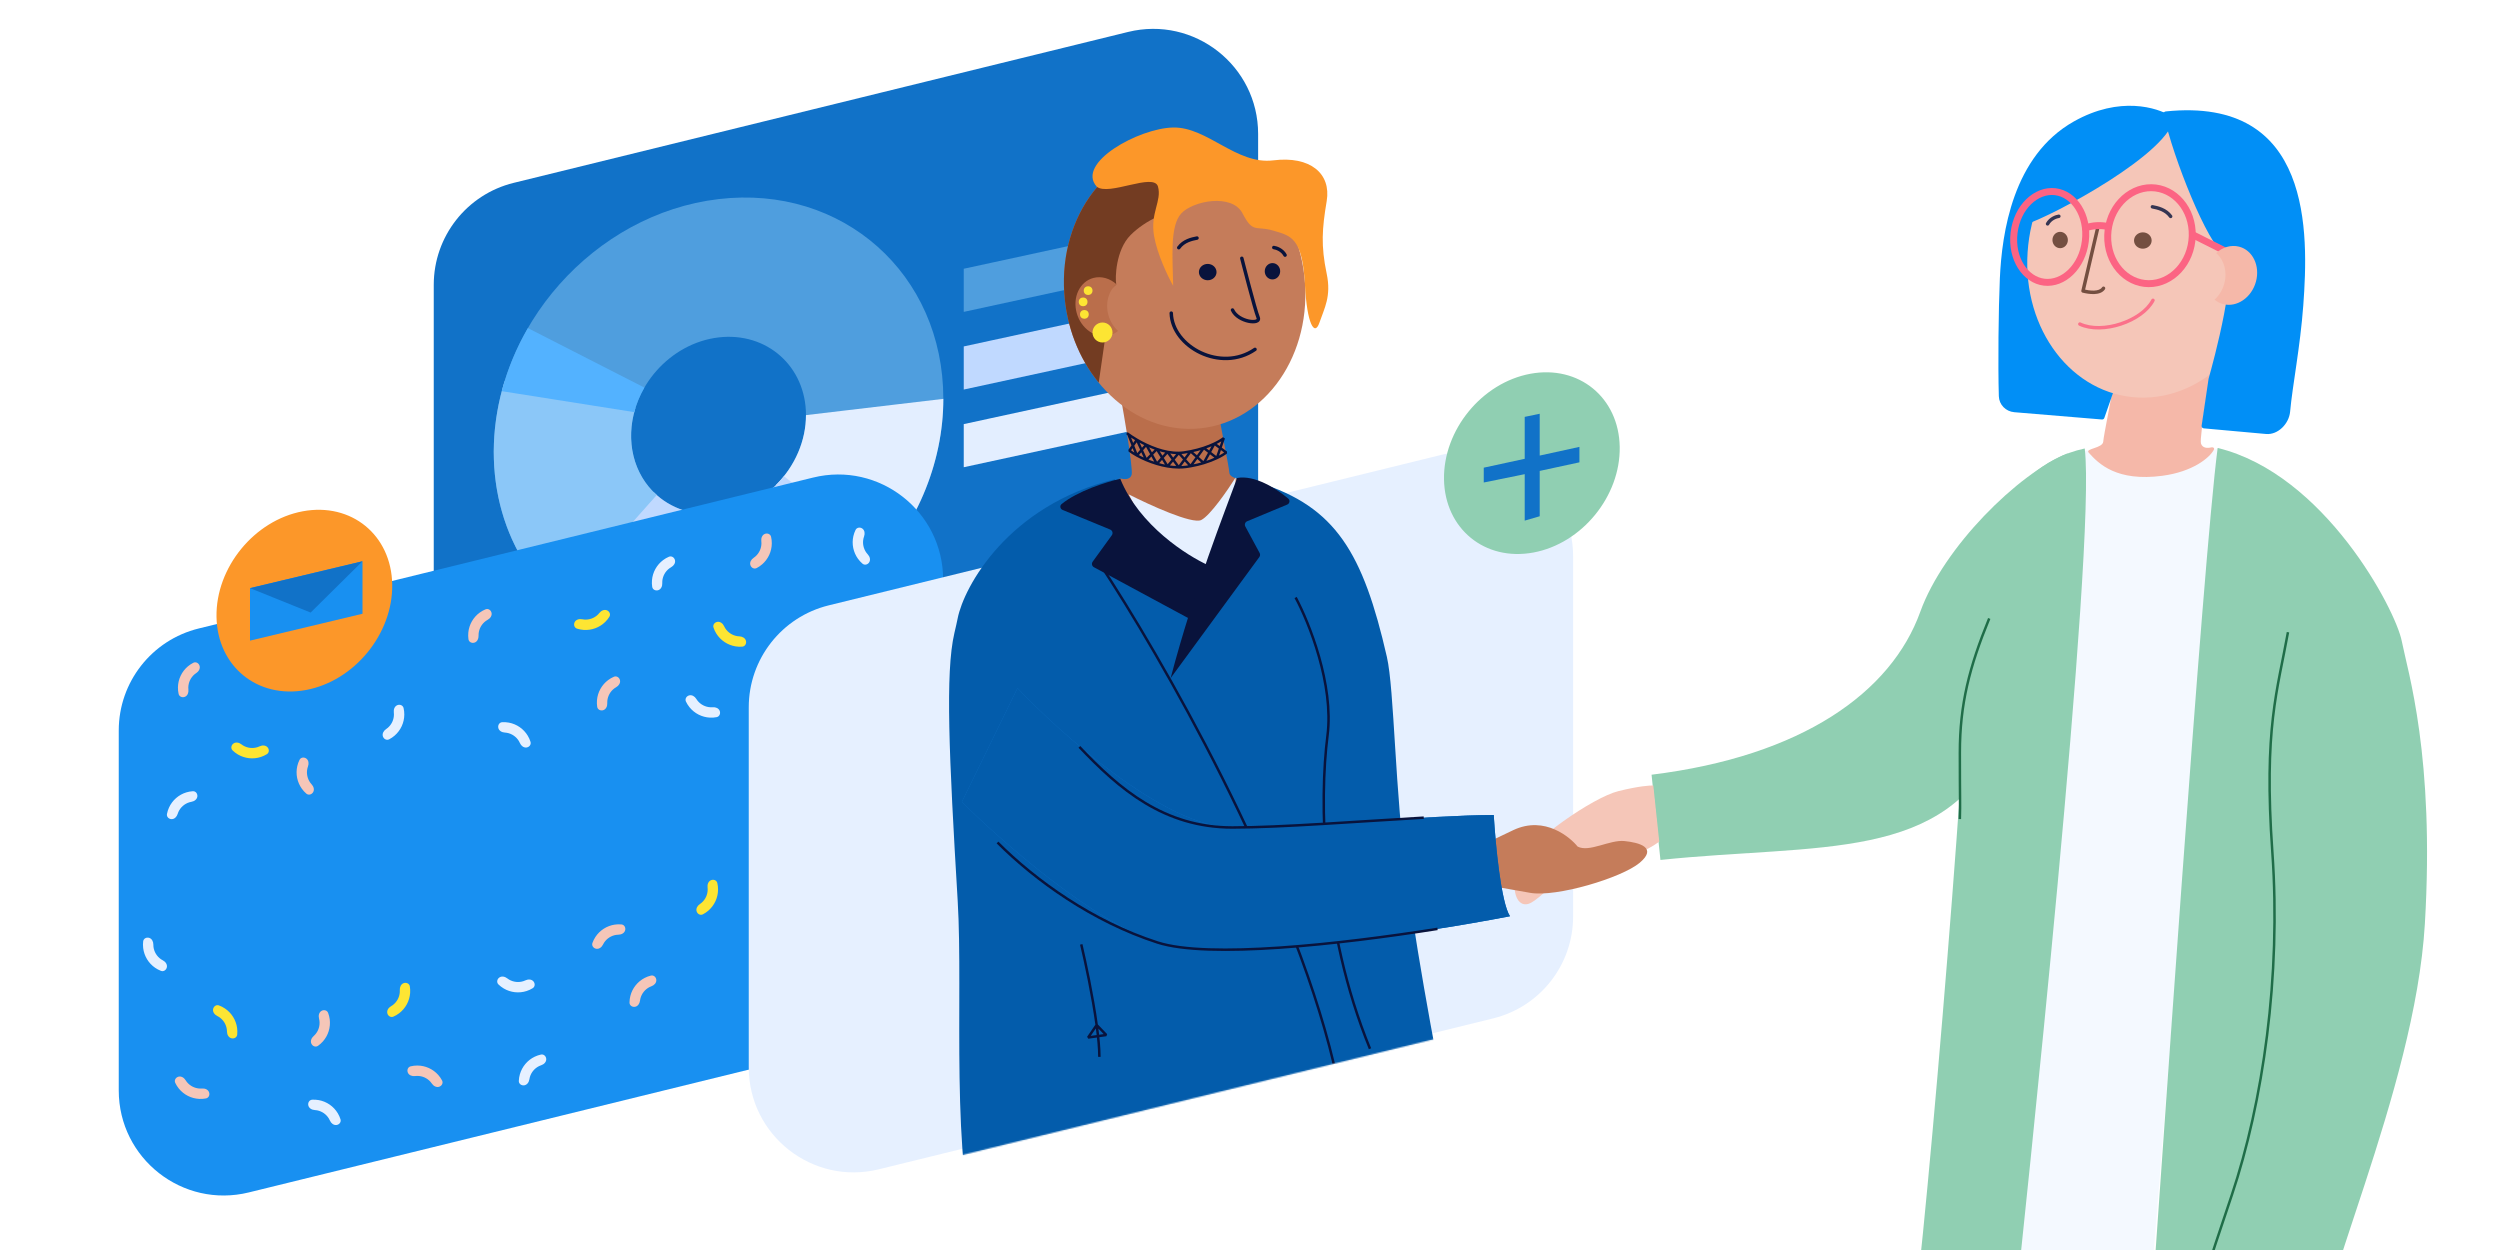
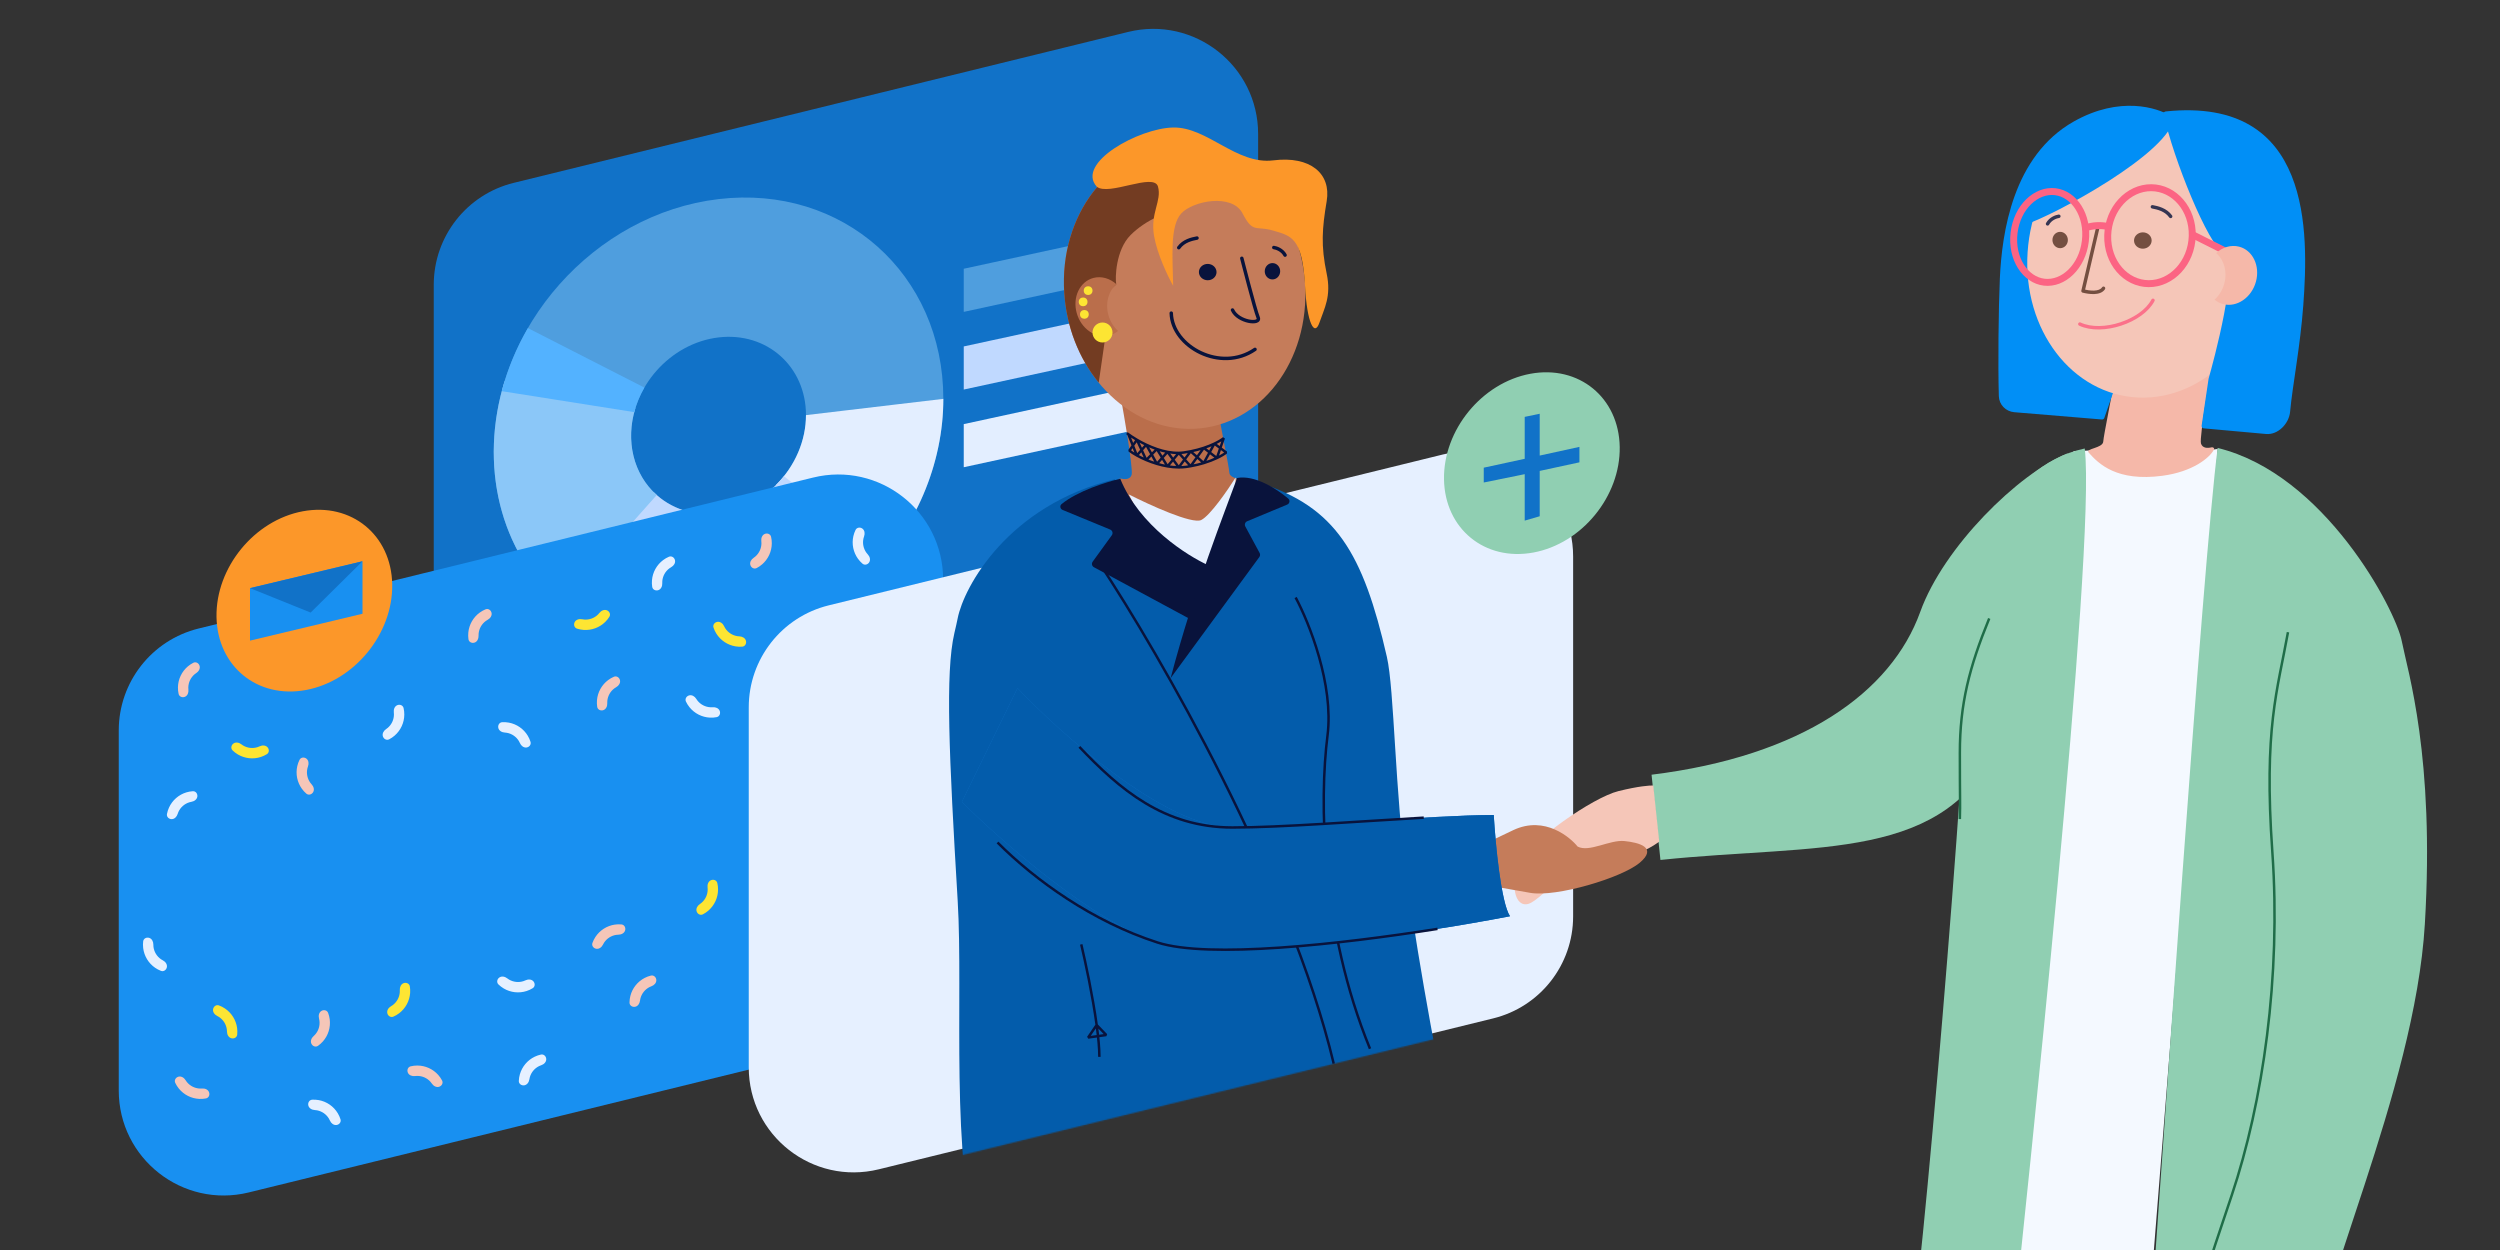
<svg xmlns="http://www.w3.org/2000/svg" width="2000" height="1000" viewBox="0 0 2000 1000" fill="none">
  <rect x="0" y="0" width="2000" height="1000" fill="#333333" stroke="none" />
  <g clip-path="url(#clip0_403_622)">
-     <rect width="2000" height="1000" fill="white" />
    <path d="M347 227.863C347 189.19 373.405 155.514 410.962 146.288L902.462 25.556C955.394 12.554 1006.5 52.625 1006.5 107.131V395.137C1006.5 433.81 980.095 467.486 942.538 476.712L451.038 597.444C398.106 610.446 347 570.375 347 515.869V227.863Z" fill="#1172C8" />
    <path d="M771 215L951.5 175.855V210.355L771 249.5V215Z" fill="#4F9EDE" />
    <path d="M771 277.145L951.5 238V272.5L771 311.645V277.145Z" fill="#C0D9FF" />
    <path d="M771 339.289L951.5 300.145V334.645L771 373.789V339.289Z" fill="#E3EEFF" />
    <path d="M754.666 319.088C754.666 419.1 674.152 509.706 574.833 521.461C475.514 533.216 395 461.67 395 361.657C395 261.645 475.514 171.04 574.833 159.285C674.152 147.53 754.666 219.076 754.666 319.088ZM504.884 348.652C504.884 387.553 536.201 415.382 574.833 410.809C613.464 406.237 644.781 370.995 644.781 332.094C644.781 293.193 613.464 265.364 574.833 269.936C536.201 274.508 504.884 309.751 504.884 348.652Z" fill="#4F9EDE" />
    <path d="M754.666 319.088C754.666 344.876 749.196 371.013 738.623 395.751C728.051 420.49 712.618 443.258 693.359 462.534L620.935 387.889C628.426 380.391 634.429 371.535 638.541 361.913C642.654 352.291 644.781 342.124 644.781 332.094L754.666 319.088Z" fill="#E3EEFF" />
    <path d="M709.247 444.766C692.471 465.757 671.909 483.426 648.899 496.622C625.889 509.818 600.947 518.246 575.696 521.357C550.445 524.467 525.451 522.191 502.342 514.676C479.234 507.162 458.527 494.577 441.572 477.741L522.999 393.804C529.594 400.353 537.648 405.248 546.637 408.171C555.625 411.093 565.347 411.979 575.168 410.769C584.99 409.559 594.692 406.281 603.642 401.148C612.592 396.015 620.59 389.143 627.115 380.978L709.247 444.766Z" fill="#C0D9FF" />
    <path d="M447.672 483.472C424.268 462.675 407.778 435.013 400.015 403.533C392.253 372.053 393.521 337.975 403.679 305.053L508.26 326.635C504.309 339.44 503.816 352.695 506.835 364.94C509.854 377.184 516.269 387.944 525.372 396.033L447.672 483.472Z" fill="#8BC7F8" />
    <path d="M401.421 312.94C406.039 295.462 413.077 278.464 422.315 262.479L515.509 310.075C511.916 316.292 509.178 322.904 507.382 329.702L401.421 312.94Z" fill="#53B2FF" />
    <path d="M95 584.363C95 545.69 121.405 512.014 158.962 502.788L650.462 382.056C703.394 369.054 754.5 409.125 754.5 463.631V751.637C754.5 790.31 728.095 823.986 690.538 833.212L199.038 953.944C146.106 966.946 95 926.875 95 872.369V584.363Z" fill="#1890F1" />
    <path d="M599 565.863C599 527.19 625.405 493.514 662.962 484.288L1154.46 363.556C1207.39 350.554 1258.5 390.625 1258.5 445.131V733.137C1258.5 771.81 1232.1 805.486 1194.54 814.712L703.038 935.444C650.106 948.446 599 908.375 599 853.869V565.863Z" fill="#E6F0FF" />
    <circle r="71.5" transform="matrix(0.983 -0.182 0.017 1 1225.49 370.52)" fill="#90CFB2" />
    <circle r="71.5" transform="matrix(0.983 -0.182 0.017 1 243.488 480.52)" fill="#FC9729" />
    <path d="M200 470.5L290 449V491L200 512.5V470.5Z" fill="#1890F1" />
    <path d="M200 470.5L290 449L248.5 490.067L200 470.5Z" fill="#1172C8" />
    <path fill-rule="evenodd" clip-rule="evenodd" d="M1219.77 367.051V333.5L1231.77 331V364.456L1263.54 357.5V369.864L1231.77 376.733V413L1219.77 416.5V379.328L1187 386V374.136L1219.77 367.051Z" fill="#1172C8" />
    <path d="M1659.23 360.952L1644.27 371.705L1598.88 1091.75L1703.27 1107.62L1715.22 1098.85L1774.21 359.168L1766.99 360.039L1680.27 360.039L1659.23 360.952Z" fill="#F4F9FF" />
    <path d="M1527.72 1071.75C1535.66 1051.28 1574.71 585.104 1573.88 519.754C1573.06 454.405 1599.67 373.376 1667.79 358.786C1677.24 437.021 1620.16 970.15 1609.38 1071.75C1587.74 1074.37 1541.71 1079.83 1527.72 1071.75Z" fill="#90CFB2" />
    <path d="M1718.38 1087.25C1728.34 948.771 1761.93 452.817 1774.11 358.362C1859.91 379.233 1916.5 487.974 1921.38 512.754C1926.26 537.533 1947.88 605.254 1939.88 739.254C1931.88 873.254 1849.53 1040.33 1849.78 1100.75C1810.75 1122.38 1743.55 1089.1 1718.38 1087.25Z" fill="#90CFB2" />
    <path d="M1682.6 353.259C1682.94 348.001 1689.53 316.965 1691.86 301.217C1691.96 300.54 1692.42 299.98 1693.06 299.745L1770.66 271.339C1772.03 270.838 1773.42 272.014 1773.13 273.442C1768.74 295.293 1759.28 350.049 1760.78 354.819C1761.98 358.611 1765.99 358.674 1769.2 357.878C1770.52 357.551 1771.76 358.491 1771.13 359.702C1767.76 366.27 1754.17 377.362 1730.09 380.6C1693.46 385.526 1678.95 371.104 1670.91 362.048C1667.99 358.748 1682.26 358.641 1682.6 353.259Z" fill="#F5B8A9" />
    <path d="M1611.45 329.767L1681.56 335.59C1682.4 335.66 1683.19 335.15 1683.46 334.35L1690.37 314.488C1690.52 314.053 1690.5 313.578 1690.32 313.154L1631.67 174.899C1631.22 173.841 1631.82 172.635 1632.94 172.347C1678.55 160.524 1720.23 117.039 1736.68 95.085C1737.3 94.261 1737.11 93.114 1736.23 92.578C1725.97 86.308 1695.99 76.35 1659.03 97.197C1610.22 124.729 1601.5 186.436 1599.88 222.835C1598.79 247.291 1598.34 291.979 1599.07 316.938C1599.27 323.773 1604.63 329.202 1611.45 329.767Z" fill="#018FF6" />
    <ellipse rx="96.391" ry="112.667" transform="matrix(0.999 0.04 -0.066 0.998 1718.38 205.592)" fill="#F5C6B8" />
    <ellipse cx="1714.27" cy="192.416" rx="7.053" ry="6.54" transform="rotate(-1.061 1714.27 192.416)" fill="#744F41" />
    <ellipse cx="1648.12" cy="192.008" rx="6.172" ry="6.54" transform="rotate(-1.061 1648.12 192.008)" fill="#744F41" />
    <path d="M1721.93 165.447C1726.06 166.243 1732.57 167.639 1736.52 173.146" stroke="#353553" stroke-width="2.782" stroke-linecap="round" />
    <path d="M1647.06 173.022C1645.02 173.279 1640.36 174.854 1638.05 179.1" stroke="#353553" stroke-width="2.782" stroke-linecap="round" />
    <path d="M1679.69 181.944C1679.86 181.195 1679.4 180.447 1678.65 180.273C1677.9 180.099 1677.15 180.564 1676.98 181.312L1679.69 181.944ZM1666.42 232.774L1665.06 232.458C1664.89 233.199 1665.35 233.94 1666.08 234.124L1666.42 232.774ZM1683.98 231.374C1684.4 230.731 1684.22 229.869 1683.58 229.449C1682.93 229.028 1682.07 229.208 1681.65 229.851L1683.98 231.374ZM1676.98 181.312L1665.06 232.458L1667.77 233.09L1679.69 181.944L1676.98 181.312ZM1666.08 234.124C1668.55 234.738 1672.04 235.377 1675.35 235.252C1678.59 235.13 1682.1 234.253 1683.98 231.374L1681.65 229.851C1680.54 231.554 1678.25 232.358 1675.25 232.471C1672.31 232.582 1669.11 232.01 1666.76 231.424L1666.08 234.124Z" fill="#744F41" />
    <path d="M1722.38 240.254C1713.75 256.879 1681.88 267.754 1663.88 259.254" stroke="#FB718A" stroke-width="2.782" stroke-linecap="round" />
    <path d="M1779.23 203.146C1766.42 195.727 1738.63 127.162 1730.9 91.318C1730.67 90.255 1731.48 89.253 1732.56 89.142C1850.11 77 1846.86 186.573 1842.63 244.263C1840.2 277.414 1833.97 308.498 1832.09 329.356C1831.23 338.926 1822.4 348.056 1812.83 347.19L1762.97 342.682C1761.91 342.586 1761.15 341.617 1761.3 340.563L1766.87 302.94C1770.37 290.727 1792.27 210.703 1779.23 203.146Z" fill="#018FF6" />
    <path d="M1620.98 179.319C1641.53 173.04 1737.34 121.899 1739.24 93.489C1739.29 92.714 1738.76 92.053 1738.02 91.826C1700.2 80.279 1656.21 106.118 1642.32 121.721C1631.72 133.621 1622.81 162.257 1619.08 177.34C1618.78 178.593 1619.75 179.697 1620.98 179.319Z" fill="#018FF6" />
    <path d="M1753.79 188.77C1753.2 210.288 1737.29 227.055 1718.92 226.934C1700.54 226.814 1685.57 209.844 1686.17 188.325C1686.77 166.807 1702.68 150.04 1721.05 150.16C1739.42 150.281 1754.39 167.251 1753.79 188.77Z" stroke="#FC6483" stroke-width="5.565" />
    <path d="M1685.15 180.989V180.989C1679.78 180.042 1674.25 180.413 1669.06 182.07L1668.43 182.271" stroke="#FC6483" stroke-width="5.565" stroke-linecap="round" />
    <path d="M1668.28 192.877C1665.8 213.472 1650.63 227.533 1635.42 225.762C1620.2 223.991 1608.78 206.83 1611.25 186.235C1613.73 165.64 1628.91 151.578 1644.12 153.35C1659.33 155.121 1670.75 172.281 1668.28 192.877Z" stroke="#FC6483" stroke-width="5.565" />
    <path d="M1753.76 187.607L1783.64 202.592" stroke="#FC6483" stroke-width="5.565" />
    <path d="M1778.6 243.313C1789.54 246.108 1801.25 238.079 1804.74 225.38C1808.23 212.681 1802.19 200.12 1791.25 197.325C1784.77 195.672 1778.03 197.805 1772.88 202.451C1779.21 207.717 1782.06 217.288 1779.41 226.939C1777.98 232.127 1775.18 236.536 1771.63 239.745C1773.63 241.408 1775.97 242.642 1778.6 243.313Z" fill="#F5B8A9" />
    <mask id="mask0_403_622" style="mask-type:alpha" maskUnits="userSpaceOnUse" x="599" y="-37" width="660" height="980">
      <path d="M599 167.863C599 129.19 625.405 95.514 662.962 86.288L1154.46 -34.444C1207.39 -47.446 1258.5 -7.375 1258.5 47.131V738.137C1258.5 776.81 1232.1 810.486 1194.54 819.712L703.038 940.444C650.106 953.446 599 913.375 599 858.869V167.863Z" fill="#E6F0FF" />
    </mask>
    <g mask="url(#mask0_403_622)">
      <path d="M816.32 1125.75C816.425 1099.93 801.443 1054.63 783.627 1000.75C759.755 928.561 770.741 797.543 766.16 720.813C759.203 604.284 756.145 538.132 763.5 506.5C764.603 501.758 765.524 497.797 766.161 494.566C771.042 469.787 806.185 404.233 891.984 383.362C892.019 383.636 892.055 383.912 892.091 384.192L899.104 385.039L985.826 385.039L998.109 385.572C998.171 384.953 998.237 384.357 998.306 383.786C1001.13 384.391 1003.89 385.111 1006.57 385.94L1006.86 385.952L1007.05 386.089C1068.71 405.471 1090.5 442.5 1109.5 525.5C1115.53 551.838 1115.83 633.357 1125.5 703C1146.31 852.83 1190.08 1043.02 1195.5 1057C1183.29 1064.05 1089.53 1100.53 1066.02 1097.85L1067.21 1116.75C898.862 1142.34 870.628 1155.85 816.32 1125.75Z" fill="#035CAB" />
      <path d="M983.493 378.259C983.157 373.001 976.563 341.965 974.232 326.217C974.132 325.541 973.673 324.98 973.031 324.745L895.436 296.339C894.068 295.838 892.675 297.014 892.962 298.442C897.351 320.293 906.819 375.049 905.315 379.819C904.119 383.611 900.109 383.674 896.893 382.878C895.571 382.551 894.247 383.471 894.481 384.813C896.495 396.355 907.253 433.122 932.347 436.496C968.854 441.405 983.394 427.097 995.062 387.453C995.139 387.191 995.292 386.948 995.428 386.71C997.116 383.734 983.825 383.451 983.493 378.259Z" fill="#BA6E4B" />
      <ellipse rx="96.391" ry="112.667" transform="matrix(-0.999 0.04 0.066 0.998 947.72 230.593)" fill="#C57C5A" />
      <ellipse rx="7.053" ry="6.54" transform="matrix(-1 -0.019 -0.019 1 966.174 217.67)" fill="#09133C" />
      <ellipse rx="6.172" ry="6.54" transform="matrix(-1 -0.019 -0.019 1 1017.97 217.009)" fill="#09133C" />
      <path d="M957.593 190.447C953.463 191.243 946.95 192.639 943 198.146" stroke="#09133C" stroke-width="2.782" stroke-linecap="round" />
      <path d="M1019.04 198.022C1021.08 198.279 1025.74 199.854 1028.05 204.1" stroke="#09133C" stroke-width="2.782" stroke-linecap="round" />
      <path d="M992.101 206.973C991.911 206.228 992.361 205.471 993.105 205.281C993.85 205.091 994.607 205.541 994.797 206.285L992.101 206.973ZM984.736 248.582C984.415 247.884 984.72 247.058 985.418 246.737C986.116 246.415 986.942 246.721 987.264 247.419L984.736 248.582ZM993.449 206.629C994.797 206.285 994.797 206.285 994.797 206.286C994.797 206.286 994.797 206.286 994.798 206.287C994.798 206.288 994.798 206.29 994.799 206.293C994.8 206.298 994.802 206.305 994.805 206.315C994.81 206.335 994.817 206.364 994.827 206.404C994.847 206.482 994.877 206.598 994.916 206.75C994.994 207.054 995.108 207.501 995.255 208.072C995.548 209.215 995.97 210.853 996.484 212.838C997.511 216.809 998.907 222.165 1000.38 227.707C1001.86 233.251 1003.41 238.976 1004.74 243.687C1006.09 248.44 1007.2 252.059 1007.78 253.465L1005.22 254.536C1004.55 252.942 1003.4 249.14 1002.07 244.447C1000.72 239.714 999.168 233.972 997.693 228.422C996.216 222.872 994.819 217.51 993.79 213.536C993.276 211.548 992.853 209.908 992.56 208.764C992.413 208.192 992.298 207.745 992.22 207.44C992.181 207.287 992.152 207.171 992.132 207.092C992.121 207.053 992.114 207.023 992.109 207.003C992.106 206.993 992.104 206.985 992.103 206.98C992.102 206.978 992.102 206.976 992.102 206.975C992.101 206.974 992.101 206.974 992.101 206.973C992.101 206.973 992.101 206.973 993.449 206.629ZM1007.78 253.465C1008.21 254.489 1008.28 255.577 1007.74 256.543C1007.23 257.459 1006.33 257.989 1005.42 258.289C1003.63 258.884 1001.13 258.813 998.588 258.277C993.516 257.207 987.251 254.045 984.736 248.582L987.264 247.419C989.249 251.73 994.484 254.568 999.162 255.555C1001.5 256.047 1003.43 256.018 1004.55 255.648C1005.1 255.466 1005.27 255.262 1005.31 255.189C1005.32 255.167 1005.41 255.012 1005.22 254.536L1007.78 253.465Z" fill="#09133C" />
      <path d="M937 250.5C937.719 277.424 976.662 298.408 1004 279.5" stroke="#09133C" stroke-width="2.782" stroke-linecap="round" />
      <path d="M954.339 162.309C933.404 169.118 916.5 176.001 904.499 188.001C892.499 200.001 892 222.667 893 227.501L880 239.001L885 264.501L879 306.001L878.356 305.344C863.203 286.419 853.21 261.722 851.405 234.421C847.298 172.333 887.091 120.286 940.285 118.172C962.124 117.304 982.826 124.987 999.928 138.644C994.62 149.207 974.79 155.657 954.339 162.309Z" fill="#733C22" />
      <path d="M887.498 268.314C876.552 271.109 864.848 263.08 861.355 250.381C857.863 237.682 863.905 225.121 874.85 222.326C881.324 220.673 888.062 222.806 893.211 227.452C886.885 232.718 884.033 242.289 886.687 251.94C888.114 257.128 890.911 261.536 894.467 264.746C892.469 266.409 890.125 267.643 887.498 268.314Z" fill="#BA6E4B" />
      <path d="M961 416C953.8 419.6 919.333 403.833 903 395.5L937 461.5L988.5 447V382C982.333 391.833 968.2 412.4 961 416Z" fill="#E6F0FF" />
      <path d="M849.249 403.283C862.043 392.802 885.331 385.494 896.213 383C911.479 420.714 950.265 444.81 966.5 452.143L952.5 495.5L875.125 453.769C873.529 452.908 873.056 450.838 874.12 449.369L889.46 428.196C890.599 426.625 889.969 424.403 888.175 423.663L850.078 407.94C848.121 407.132 847.611 404.625 849.249 403.283Z" fill="#09133C" />
      <path d="M879.5 450.5C927.334 522.667 1031.8 703.8 1067 851M865 755.5C868.4 769.801 874.191 797.031 877.327 820M879.5 845.5C879.5 838.618 878.65 829.688 877.327 820M877.327 820L870.5 830L885 828L877.327 820Z" stroke="#09133C" stroke-width="2" stroke-linejoin="bevel" />
      <path d="M1036.5 478C1047.17 497.833 1067.2 547.7 1062 588.5C1055.5 639.5 1056.5 742.5 1096 839" stroke="#09133C" stroke-width="2" stroke-linejoin="bevel" />
      <path d="M1007.49 445.599L936.5 542.5C955.613 470.009 980.078 408.83 989.701 382.401C1003.72 379.744 1021.07 390.856 1030.57 398.851C1032.23 400.245 1031.76 402.842 1029.76 403.674L997.743 416.994C996.103 417.677 995.412 419.627 996.256 421.19L1007.71 442.4C1008.26 443.42 1008.18 444.665 1007.49 445.599Z" fill="#09133C" />
    </g>
    <path d="M1536.22 489.444C1554.79 437.85 1614.41 378.799 1654.18 362.627C1641.13 397.443 1642.61 496.141 1599.89 593.31C1557.16 690.48 1455.64 674.611 1328.35 687.959L1321.25 619.768C1441.64 604.919 1513 553.937 1536.22 489.444Z" fill="#90CFB2" />
    <path d="M1567.88 655.254C1568.29 641.083 1567.88 641.254 1567.88 602.254C1567.88 563.254 1575.38 533.929 1591.38 494.754" stroke="#1F6D48" stroke-width="2" />
    <path d="M1294.74 632.888C1311.07 628.857 1319.63 628.34 1322.63 628.39L1327.4 673.352C1304.13 690.116 1282.86 686.17 1275.13 682.102C1264.66 681.344 1234.3 719.305 1223 723C1211.7 726.694 1207.68 706.797 1215.92 689.848C1224.17 672.899 1274.32 637.928 1294.74 632.888Z" fill="#F5C6B8" />
    <path d="M1224.2 714.278C1207.63 711.343 1189.27 708.324 1186.55 707.06L1181.86 678.391C1181.86 678.391 1185.36 675.96 1210.74 664.048C1236.11 652.136 1256.65 670.384 1262.07 677.235C1271.33 682.173 1287.71 671.637 1299.53 672.838C1311.36 674.04 1326.24 678.005 1311.83 690.158C1297.43 702.31 1244.9 717.947 1224.2 714.278Z" fill="#C57C5A" />
    <path d="M986 662C931.2 662 846 584.333 814 550.5L769.5 641.5C800 672 874 737.2 926 754C978 770.8 1135.67 747 1208 733C1200.8 722.2 1196.33 674.5 1195 652C1145.67 652 1040.8 662 986 662Z" fill="#1172C8" />
    <path d="M1830.38 505.754C1822.05 552.254 1810.88 582.254 1817.88 681.754C1824.88 781.254 1810.38 881.754 1785.38 956.254C1765.38 1015.85 1756.38 1041.92 1756.38 1057.75" stroke="#1F6D48" stroke-width="2" />
    <path d="M184.995 830.579C187.192 831.225 189.539 829.964 189.771 827.686C189.95 825.917 189.92 824.128 189.677 822.357C189.244 819.212 188.15 816.194 186.465 813.503C184.78 810.812 182.544 808.509 179.904 806.746C178.417 805.753 176.821 804.944 175.151 804.334C173.001 803.547 170.841 805.107 170.463 807.365C170.084 809.624 171.656 811.711 173.709 812.725C174.257 812.996 174.788 813.302 175.298 813.643C176.963 814.755 178.373 816.207 179.435 817.904C180.497 819.601 181.188 821.503 181.46 823.486C181.544 824.094 181.588 824.706 181.592 825.317C181.608 827.607 182.798 829.932 184.995 830.579Z" fill="#FDE533" />
    <path d="M142.791 861.339C140.575 861.919 139.216 864.21 140.193 866.281C140.951 867.889 141.9 869.406 143.023 870.797C145.016 873.269 147.511 875.289 150.342 876.725C153.174 878.161 156.278 878.98 159.449 879.127C161.235 879.211 163.019 879.08 164.764 878.742C167.013 878.306 168.058 875.856 167.217 873.726C166.375 871.596 163.952 870.619 161.67 870.809C161.061 870.86 160.448 870.871 159.835 870.843C157.836 870.75 155.878 870.233 154.093 869.328C152.308 868.422 150.735 867.149 149.478 865.591C149.093 865.113 148.74 864.612 148.421 864.091C147.226 862.137 145.006 860.759 142.791 861.339Z" fill="#F5C6B8" />
    <path d="M186.777 594.805C184.907 596.127 184.441 598.75 186.084 600.345C187.36 601.583 188.782 602.669 190.322 603.577C193.057 605.189 196.103 606.202 199.259 606.55C202.414 606.898 205.608 606.573 208.629 605.595C210.329 605.045 211.954 604.295 213.469 603.365C215.42 602.166 215.536 599.504 213.999 597.806C212.462 596.108 209.851 596.047 207.781 597.028C207.229 597.289 206.66 597.516 206.076 597.705C204.171 598.321 202.157 598.526 200.168 598.307C198.178 598.087 196.257 597.448 194.533 596.432C194.004 596.12 193.497 595.775 193.015 595.4C191.209 593.991 188.647 593.482 186.777 594.805Z" fill="#FDE533" />
    <path d="M157.883 637.218C158.166 634.945 156.543 632.833 154.257 632.972C152.482 633.08 150.722 633.399 149.013 633.925C145.979 634.86 143.178 636.428 140.794 638.525C138.411 640.622 136.499 643.201 135.186 646.091C134.446 647.719 133.905 649.424 133.572 651.171C133.143 653.42 135.031 655.3 137.321 655.308C139.612 655.317 141.417 653.429 142.087 651.239C142.266 650.654 142.482 650.081 142.736 649.522C143.564 647.7 144.77 646.074 146.273 644.751C147.775 643.429 149.542 642.441 151.455 641.851C152.041 641.671 152.638 641.529 153.24 641.426C155.497 641.041 157.6 639.49 157.883 637.218Z" fill="#E6F0FF" />
    <path d="M159.674 532.674C159.033 530.476 156.705 529.18 154.662 530.214C153.075 531.016 151.585 532.007 150.226 533.167C147.81 535.228 145.86 537.777 144.503 540.648C143.145 543.518 142.412 546.643 142.352 549.817C142.318 551.605 142.498 553.385 142.884 555.12C143.382 557.356 145.86 558.333 147.966 557.433C150.072 556.533 150.982 554.084 150.728 551.808C150.661 551.201 150.633 550.588 150.644 549.975C150.682 547.973 151.144 546.003 152 544.193C152.856 542.383 154.086 540.776 155.609 539.476C156.076 539.078 156.567 538.711 157.079 538.378C158.999 537.13 160.315 534.873 159.674 532.674Z" fill="#F5C6B8" />
    <path d="M399.456 782.018C397.586 783.34 397.119 785.963 398.763 787.558C400.038 788.796 401.46 789.882 403 790.79C405.736 792.402 408.782 793.415 411.937 793.763C415.093 794.111 418.287 793.786 421.307 792.808C423.008 792.258 424.632 791.508 426.147 790.577C428.099 789.379 428.215 786.717 426.678 785.019C425.141 783.321 422.529 783.26 420.46 784.241C419.908 784.502 419.338 784.728 418.754 784.917C416.85 785.534 414.836 785.739 412.846 785.519C410.857 785.3 408.936 784.661 407.211 783.645C406.683 783.333 406.176 782.988 405.694 782.613C403.888 781.204 401.326 780.695 399.456 782.018Z" fill="#E6F0FF" />
    <path d="M309.85 810.577C310.366 812.808 312.618 814.232 314.716 813.314C316.345 812.602 317.888 811.696 319.311 810.614C321.838 808.692 323.928 806.256 325.444 803.466C326.96 800.676 327.867 797.597 328.105 794.431C328.239 792.649 328.159 790.861 327.871 789.107C327.499 786.847 325.079 785.733 322.926 786.513C320.773 787.293 319.728 789.688 319.853 791.975C319.887 792.584 319.88 793.197 319.834 793.809C319.684 795.806 319.113 797.747 318.157 799.506C317.201 801.265 315.883 802.801 314.29 804.013C313.801 804.385 313.29 804.723 312.76 805.027C310.773 806.166 309.333 808.345 309.85 810.577Z" fill="#FDE533" />
    <path d="M539.986 448.178C539.491 445.942 537.253 444.497 535.146 445.395C533.51 446.092 531.959 446.983 530.526 448.052C527.981 449.95 525.868 452.366 524.326 455.142C522.784 457.917 521.848 460.987 521.58 464.151C521.429 465.932 521.492 467.72 521.764 469.477C522.114 471.741 524.524 472.877 526.684 472.117C528.844 471.357 529.912 468.973 529.808 466.685C529.781 466.075 529.792 465.462 529.844 464.851C530.013 462.856 530.603 460.92 531.575 459.17C532.548 457.42 533.88 455.896 535.485 454.699C535.977 454.332 536.491 453.999 537.024 453.7C539.021 452.58 540.482 450.414 539.986 448.178Z" fill="#E6F0FF" />
    <path d="M689.937 422.899C688.105 421.526 685.465 421.887 684.452 423.941C683.665 425.535 683.068 427.222 682.677 428.966C681.982 432.064 681.953 435.274 682.591 438.384C683.228 441.494 684.519 444.434 686.376 447.008C687.422 448.458 688.634 449.774 689.985 450.93C691.725 452.419 694.294 451.712 695.438 449.729C696.582 447.745 695.839 445.24 694.27 443.572C693.851 443.127 693.461 442.654 693.102 442.156C691.931 440.533 691.117 438.679 690.715 436.718C690.313 434.757 690.332 432.733 690.77 430.78C690.904 430.181 691.077 429.593 691.286 429.019C692.072 426.868 691.77 424.273 689.937 422.899Z" fill="#E6F0FF" />
    <path d="M495.986 544.178C495.491 541.942 493.253 540.497 491.146 541.395C489.51 542.092 487.959 542.983 486.526 544.052C483.981 545.95 481.868 548.366 480.326 551.142C478.784 553.917 477.848 556.987 477.58 560.151C477.429 561.932 477.492 563.72 477.764 565.477C478.114 567.741 480.524 568.877 482.684 568.117C484.844 567.357 485.912 564.973 485.808 562.685C485.781 562.075 485.792 561.462 485.844 560.851C486.013 558.856 486.603 556.92 487.575 555.17C488.548 553.42 489.88 551.896 491.485 550.699C491.977 550.332 492.491 549.999 493.024 549.7C495.021 548.58 496.482 546.414 495.986 544.178Z" fill="#F5C6B8" />
    <path d="M306.291 589.044C306.953 591.237 309.293 592.51 311.327 591.456C312.905 590.638 314.385 589.633 315.734 588.459C318.129 586.375 320.054 583.807 321.384 580.923C322.713 578.04 323.415 574.908 323.444 571.733C323.461 569.946 323.264 568.167 322.861 566.436C322.341 564.205 319.854 563.252 317.756 564.173C315.659 565.093 314.774 567.551 315.049 569.825C315.123 570.431 315.157 571.043 315.151 571.657C315.133 573.658 314.69 575.633 313.852 577.451C313.014 579.269 311.8 580.889 310.289 582.203C309.826 582.606 309.339 582.977 308.83 583.315C306.922 584.582 305.628 586.852 306.291 589.044Z" fill="#E6F0FF" />
    <path d="M600.291 452.044C600.953 454.237 603.293 455.51 605.327 454.456C606.905 453.638 608.385 452.633 609.734 451.459C612.129 449.375 614.054 446.807 615.384 443.923C616.713 441.04 617.415 437.908 617.444 434.733C617.461 432.946 617.264 431.167 616.861 429.436C616.341 427.205 613.854 426.252 611.756 427.173C609.659 428.093 608.774 430.551 609.049 432.825C609.123 433.431 609.157 434.043 609.151 434.657C609.133 436.658 608.69 438.633 607.852 440.451C607.014 442.269 605.8 443.889 604.289 445.203C603.826 445.606 603.339 445.977 602.83 446.315C600.922 447.582 599.628 449.852 600.291 452.044Z" fill="#F5C6B8" />
    <path d="M573.965 497.479C571.697 497.795 570.078 499.911 570.805 502.083C571.37 503.768 572.134 505.386 573.085 506.9C574.775 509.588 577.015 511.887 579.659 513.645C582.302 515.403 585.288 516.581 588.42 517.1C590.184 517.392 591.971 517.472 593.745 517.341C596.029 517.173 597.354 514.862 596.769 512.648C596.183 510.433 593.891 509.179 591.602 509.1C590.992 509.079 590.382 509.018 589.777 508.918C587.802 508.591 585.919 507.848 584.252 506.74C582.585 505.631 581.173 504.181 580.107 502.486C579.781 501.967 579.489 501.428 579.234 500.873C578.276 498.792 576.234 497.163 573.965 497.479Z" fill="#FDE533" />
    <path d="M557.291 729.044C557.953 731.237 560.293 732.51 562.327 731.456C563.905 730.638 565.385 729.633 566.734 728.459C569.129 726.375 571.054 723.807 572.384 720.923C573.713 718.04 574.415 714.908 574.444 711.733C574.461 709.946 574.264 708.167 573.861 706.436C573.341 704.205 570.854 703.252 568.756 704.173C566.659 705.093 565.774 707.551 566.049 709.825C566.123 710.431 566.157 711.043 566.151 711.657C566.133 713.658 565.69 715.633 564.852 717.451C564.014 719.269 562.8 720.889 561.289 722.203C560.826 722.606 560.339 722.977 559.83 723.315C557.922 724.582 556.628 726.852 557.291 729.044Z" fill="#FDE533" />
    <path d="M245.098 606.871C243.269 605.492 240.629 605.845 239.609 607.896C238.818 609.488 238.216 611.172 237.82 612.916C237.116 616.012 237.078 619.222 237.706 622.334C238.335 625.445 239.616 628.389 241.466 630.969C242.508 632.422 243.716 633.741 245.063 634.901C246.799 636.395 249.37 635.696 250.52 633.716C251.67 631.735 250.934 629.228 249.37 627.555C248.953 627.109 248.564 626.635 248.206 626.137C247.04 624.51 246.232 622.654 245.836 620.692C245.439 618.729 245.464 616.706 245.907 614.753C246.043 614.155 246.218 613.567 246.429 612.994C247.221 610.845 246.926 608.25 245.098 606.871Z" fill="#F5C6B8" />
    <path d="M551.352 556.303C549.136 556.882 547.775 559.172 548.751 561.244C549.508 562.852 550.456 564.369 551.577 565.762C553.569 568.234 556.062 570.256 558.893 571.694C561.723 573.132 564.827 573.953 567.998 574.103C569.784 574.187 571.568 574.058 573.314 573.721C575.562 573.287 576.609 570.837 575.769 568.707C574.93 566.576 572.507 565.598 570.225 565.786C569.616 565.837 569.003 565.848 568.39 565.819C566.39 565.724 564.434 565.206 562.649 564.3C560.864 563.393 559.292 562.118 558.036 560.559C557.651 560.081 557.299 559.58 556.98 559.059C555.786 557.104 553.568 555.725 551.352 556.303Z" fill="#E6F0FF" />
    <path d="M500.104 744.294C500.731 742.091 499.45 739.755 497.169 739.543C495.399 739.379 493.611 739.424 491.842 739.683C488.7 740.143 485.692 741.263 483.016 742.971C480.339 744.679 478.056 746.935 476.316 749.59C475.336 751.085 474.541 752.688 473.944 754.363C473.176 756.52 474.754 758.666 477.016 759.025C479.278 759.384 481.351 757.795 482.348 755.733C482.614 755.183 482.916 754.649 483.252 754.136C484.35 752.462 485.789 751.039 487.477 749.962C489.164 748.886 491.061 748.179 493.042 747.889C493.649 747.801 494.26 747.751 494.871 747.742C497.161 747.707 499.476 746.496 500.104 744.294Z" fill="#F5C6B8" />
    <path d="M525.061 784.004C524.938 781.717 522.967 779.925 520.742 780.466C519.014 780.885 517.338 781.51 515.749 782.33C512.928 783.786 510.448 785.824 508.472 788.309C506.496 790.794 505.07 793.67 504.288 796.747C503.847 798.48 503.617 800.254 503.597 802.032C503.572 804.322 505.763 805.838 508.018 805.442C510.274 805.046 511.718 802.868 511.99 800.595C512.063 799.988 512.175 799.385 512.326 798.791C512.819 796.85 513.718 795.037 514.964 793.47C516.21 791.903 517.774 790.618 519.553 789.7C520.098 789.419 520.66 789.174 521.234 788.966C523.388 788.188 525.184 786.291 525.061 784.004Z" fill="#F5C6B8" />
    <path d="M351.29 869.42C353.476 868.738 354.727 866.386 353.654 864.362C352.822 862.791 351.803 861.321 350.617 859.983C348.511 857.608 345.925 855.706 343.029 854.403C340.134 853.101 336.995 852.428 333.82 852.428C332.033 852.428 330.256 852.641 328.528 853.061C326.303 853.601 325.373 856.097 326.313 858.186C327.252 860.274 329.718 861.137 331.989 860.84C332.595 860.761 333.207 860.721 333.82 860.721C335.822 860.721 337.801 861.146 339.627 861.967C341.453 862.788 343.083 863.987 344.411 865.485C344.818 865.944 345.194 866.429 345.537 866.934C346.822 868.83 349.103 870.103 351.29 869.42Z" fill="#F5C6B8" />
    <path d="M249.101 834.935C250.052 837.018 252.541 837.966 254.415 836.649C255.87 835.627 257.202 834.433 258.381 833.089C260.475 830.703 262.039 827.899 262.969 824.864C263.9 821.829 264.176 818.63 263.78 815.48C263.557 813.707 263.123 811.971 262.491 810.309C261.678 808.168 259.085 807.558 257.13 808.751C255.175 809.944 254.627 812.498 255.205 814.714C255.359 815.305 255.475 815.907 255.551 816.516C255.801 818.502 255.627 820.519 255.04 822.433C254.453 824.347 253.467 826.114 252.147 827.619C251.742 828.08 251.309 828.514 250.85 828.917C249.129 830.428 248.151 832.851 249.101 834.935Z" fill="#F5C6B8" />
    <path d="M437 847.3C436.939 845.011 435.017 843.166 432.778 843.646C431.04 844.019 429.347 844.599 427.737 845.375C424.877 846.754 422.342 848.724 420.3 851.155C418.258 853.586 416.755 856.422 415.89 859.477C415.403 861.197 415.124 862.964 415.056 864.741C414.969 867.03 417.118 868.604 419.384 868.27C421.649 867.935 423.151 865.797 423.485 863.531C423.574 862.927 423.702 862.328 423.869 861.737C424.415 859.811 425.363 858.023 426.65 856.49C427.938 854.957 429.536 853.715 431.339 852.846C431.892 852.579 432.46 852.349 433.04 852.157C435.214 851.438 437.061 849.59 437 847.3Z" fill="#E6F0FF" />
    <path d="M119.356 750.282C117.17 749.599 114.803 750.821 114.533 753.095C114.324 754.861 114.324 756.65 114.538 758.425C114.918 761.577 115.962 764.612 117.602 767.331C119.241 770.05 121.439 772.39 124.049 774.197C125.519 775.214 127.101 776.049 128.76 776.688C130.898 777.511 133.083 775.987 133.499 773.735C133.915 771.483 132.378 769.37 130.342 768.321C129.799 768.042 129.274 767.726 128.769 767.377C127.123 766.238 125.737 764.762 124.704 763.048C123.67 761.334 123.012 759.42 122.772 757.433C122.699 756.823 122.665 756.211 122.671 755.6C122.693 753.31 121.542 750.965 119.356 750.282Z" fill="#E6F0FF" />
    <path d="M421.16 598.004C423.434 597.733 425.094 595.65 424.411 593.464C423.88 591.768 423.147 590.135 422.226 588.603C420.591 585.882 418.396 583.539 415.788 581.729C413.18 579.918 410.218 578.681 407.097 578.1C405.339 577.773 403.554 577.658 401.779 577.753C399.492 577.877 398.121 580.161 398.662 582.386C399.203 584.612 401.47 585.911 403.757 586.035C404.367 586.069 404.975 586.141 405.579 586.254C407.547 586.62 409.414 587.4 411.059 588.541C412.703 589.683 414.087 591.16 415.118 592.876C415.434 593.402 415.715 593.947 415.96 594.507C416.876 596.606 418.886 598.275 421.16 598.004Z" fill="#E6F0FF" />
    <path d="M269.16 900.004C271.434 899.733 273.094 897.65 272.411 895.464C271.88 893.768 271.147 892.135 270.226 890.603C268.591 887.882 266.396 885.539 263.788 883.729C261.18 881.918 258.218 880.681 255.097 880.1C253.339 879.773 251.554 879.658 249.779 879.753C247.492 879.877 246.121 882.161 246.662 884.386C247.203 886.612 249.47 887.911 251.757 888.035C252.367 888.069 252.975 888.141 253.579 888.254C255.547 888.62 257.414 889.4 259.059 890.541C260.703 891.683 262.087 893.16 263.118 894.876C263.434 895.402 263.715 895.947 263.96 896.507C264.876 898.606 266.886 900.275 269.16 900.004Z" fill="#E6F0FF" />
    <path d="M459.776 497.645C458.689 499.661 459.438 502.217 461.619 502.915C463.313 503.457 465.069 503.797 466.852 503.925C470.019 504.152 473.198 503.705 476.179 502.613C479.16 501.521 481.875 499.809 484.146 497.59C485.425 496.341 486.546 494.946 487.489 493.439C488.703 491.497 487.624 489.062 485.492 488.225C483.36 487.388 480.994 488.494 479.576 490.293C479.198 490.773 478.789 491.229 478.35 491.658C476.918 493.057 475.206 494.137 473.326 494.825C471.447 495.514 469.442 495.796 467.446 495.652C466.833 495.608 466.226 495.525 465.628 495.403C463.384 494.945 460.862 495.629 459.776 497.645Z" fill="#FDE533" />
    <path d="M393.244 490.301C392.775 488.059 390.555 486.587 388.437 487.459C386.793 488.136 385.231 489.008 383.785 490.06C381.218 491.927 379.076 494.318 377.5 497.074C375.925 499.831 374.952 502.89 374.646 506.05C374.473 507.829 374.515 509.618 374.765 511.378C375.088 513.645 377.483 514.811 379.653 514.078C381.822 513.344 382.918 510.972 382.842 508.683C382.822 508.073 382.841 507.46 382.901 506.849C383.094 504.857 383.707 502.928 384.7 501.19C385.694 499.452 387.045 497.945 388.664 496.767C389.16 496.406 389.678 496.079 390.214 495.787C392.225 494.69 393.712 492.542 393.244 490.301Z" fill="#F5C6B8" />
    <circle cx="882" cy="266" r="8" fill="#FDE533" />
    <circle cx="867.5" cy="251.5" r="3.5" fill="#FDE533" />
    <circle cx="866.5" cy="241.5" r="3.5" fill="#FDE533" />
    <circle cx="870.5" cy="232.5" r="3.5" fill="#FDE533" />
    <path d="M926.398 149.301C923.235 137.74 886.857 157.184 877.367 149.301C860.497 130.383 911.109 102.532 938.524 102.007C965.939 101.481 989.136 131.96 1018.66 128.281C1048.18 124.603 1065.05 138.791 1061.36 160.862C1057.67 182.933 1056.62 196.404 1061.36 219C1065.16 237.077 1059.5 246.5 1055.56 258.078C1051.63 269.657 1045.57 258.801 1044 228.5C1042 190 1032.89 188.713 1018.66 184.509C1004.42 180.305 1002.5 187.045 994.068 170.755C985.633 154.465 954.279 160.665 945 170.755C935.721 180.844 938.172 206.405 938.524 228.651C934.482 221.469 925.765 203.427 923.235 188.713C920.071 170.321 929.561 160.862 926.398 149.301Z" fill="#FC9729" />
    <path d="M901.5 346.5C901.861 346.778 902.247 347.068 902.656 347.367M971.5 354.929C975.103 353.22 977.64 351.601 979 350.5L973.5 366.429M971.5 354.929L981 362C979.64 363.101 977.103 364.72 973.5 366.429M971.5 354.929C969.121 356.058 966.277 357.226 963 358.309M971.5 354.929L963 370.443M973.5 366.429L963 358.309M973.5 366.429C970.649 367.781 967.131 369.19 963 370.443M963 358.309C959.882 359.341 956.373 360.296 952.5 361.069M963 358.309L952.5 372.946M963 370.443L952.5 361.069M963 370.443C959.848 371.4 956.34 372.265 952.5 372.946M952.5 361.069C950.741 361.42 948.907 361.734 947 362C945.683 362.184 944.347 362.285 943 362.312M952.5 361.069L943 373.889M952.5 372.946C951.362 373.148 950.195 373.333 949 373.5C947.033 373.774 945.025 373.897 943 373.889M952.5 372.946L943 362.312M943 362.312C940.03 362.371 937.005 362.07 934 361.504M943 362.312L934 373.075M943 373.889L934 361.504M943 373.889C940.013 373.877 936.989 373.583 934 373.075M934 361.504C931.127 360.963 928.272 360.179 925.5 359.236M934 361.504L925.5 371.072M934 373.075L925.5 359.236M934 373.075C931.111 372.585 928.255 371.896 925.5 371.072M925.5 359.236C922.547 358.232 919.687 357.047 917 355.781M925.5 359.236L917 368.008M925.5 371.072L917 355.781M925.5 371.072C922.522 370.182 919.66 369.134 917 368.008M917 355.781C914.3 354.509 911.773 353.156 909.5 351.822M917 355.781L909.5 364.366M917 368.008L909.5 351.822M917 368.008C914.255 366.847 911.724 365.603 909.5 364.366M909.5 351.822C906.826 350.254 904.501 348.714 902.656 347.367M909.5 351.822L903.5 360.5C905.067 361.708 907.105 363.033 909.5 364.366M909.5 364.366L902.656 347.367" stroke="#09133C" stroke-width="2" stroke-linejoin="bevel" />
    <path d="M986 662C931.2 662 846 584.333 814 550.5L769.5 641.5C800 672 874 737.2 926 754C978 770.8 1135.67 747 1208 733C1200.8 722.2 1196.33 674.5 1195 652C1145.67 652 1040.8 662 986 662Z" fill="#035CAB" />
    <path d="M863.5 597.5C895.5 631.333 931.2 662 986 662C1024.5 662 1087.7 657.065 1139 654.129M798 674C828.5 704.5 874 737.2 926 754C966.577 767.109 1071.49 755.497 1150 743.111" stroke="#09133C" stroke-width="2" stroke-linejoin="bevel" />
  </g>
  <defs>
    <clipPath id="clip0_403_622">
      <rect width="2000" height="1000" fill="white" />
    </clipPath>
  </defs>
</svg>